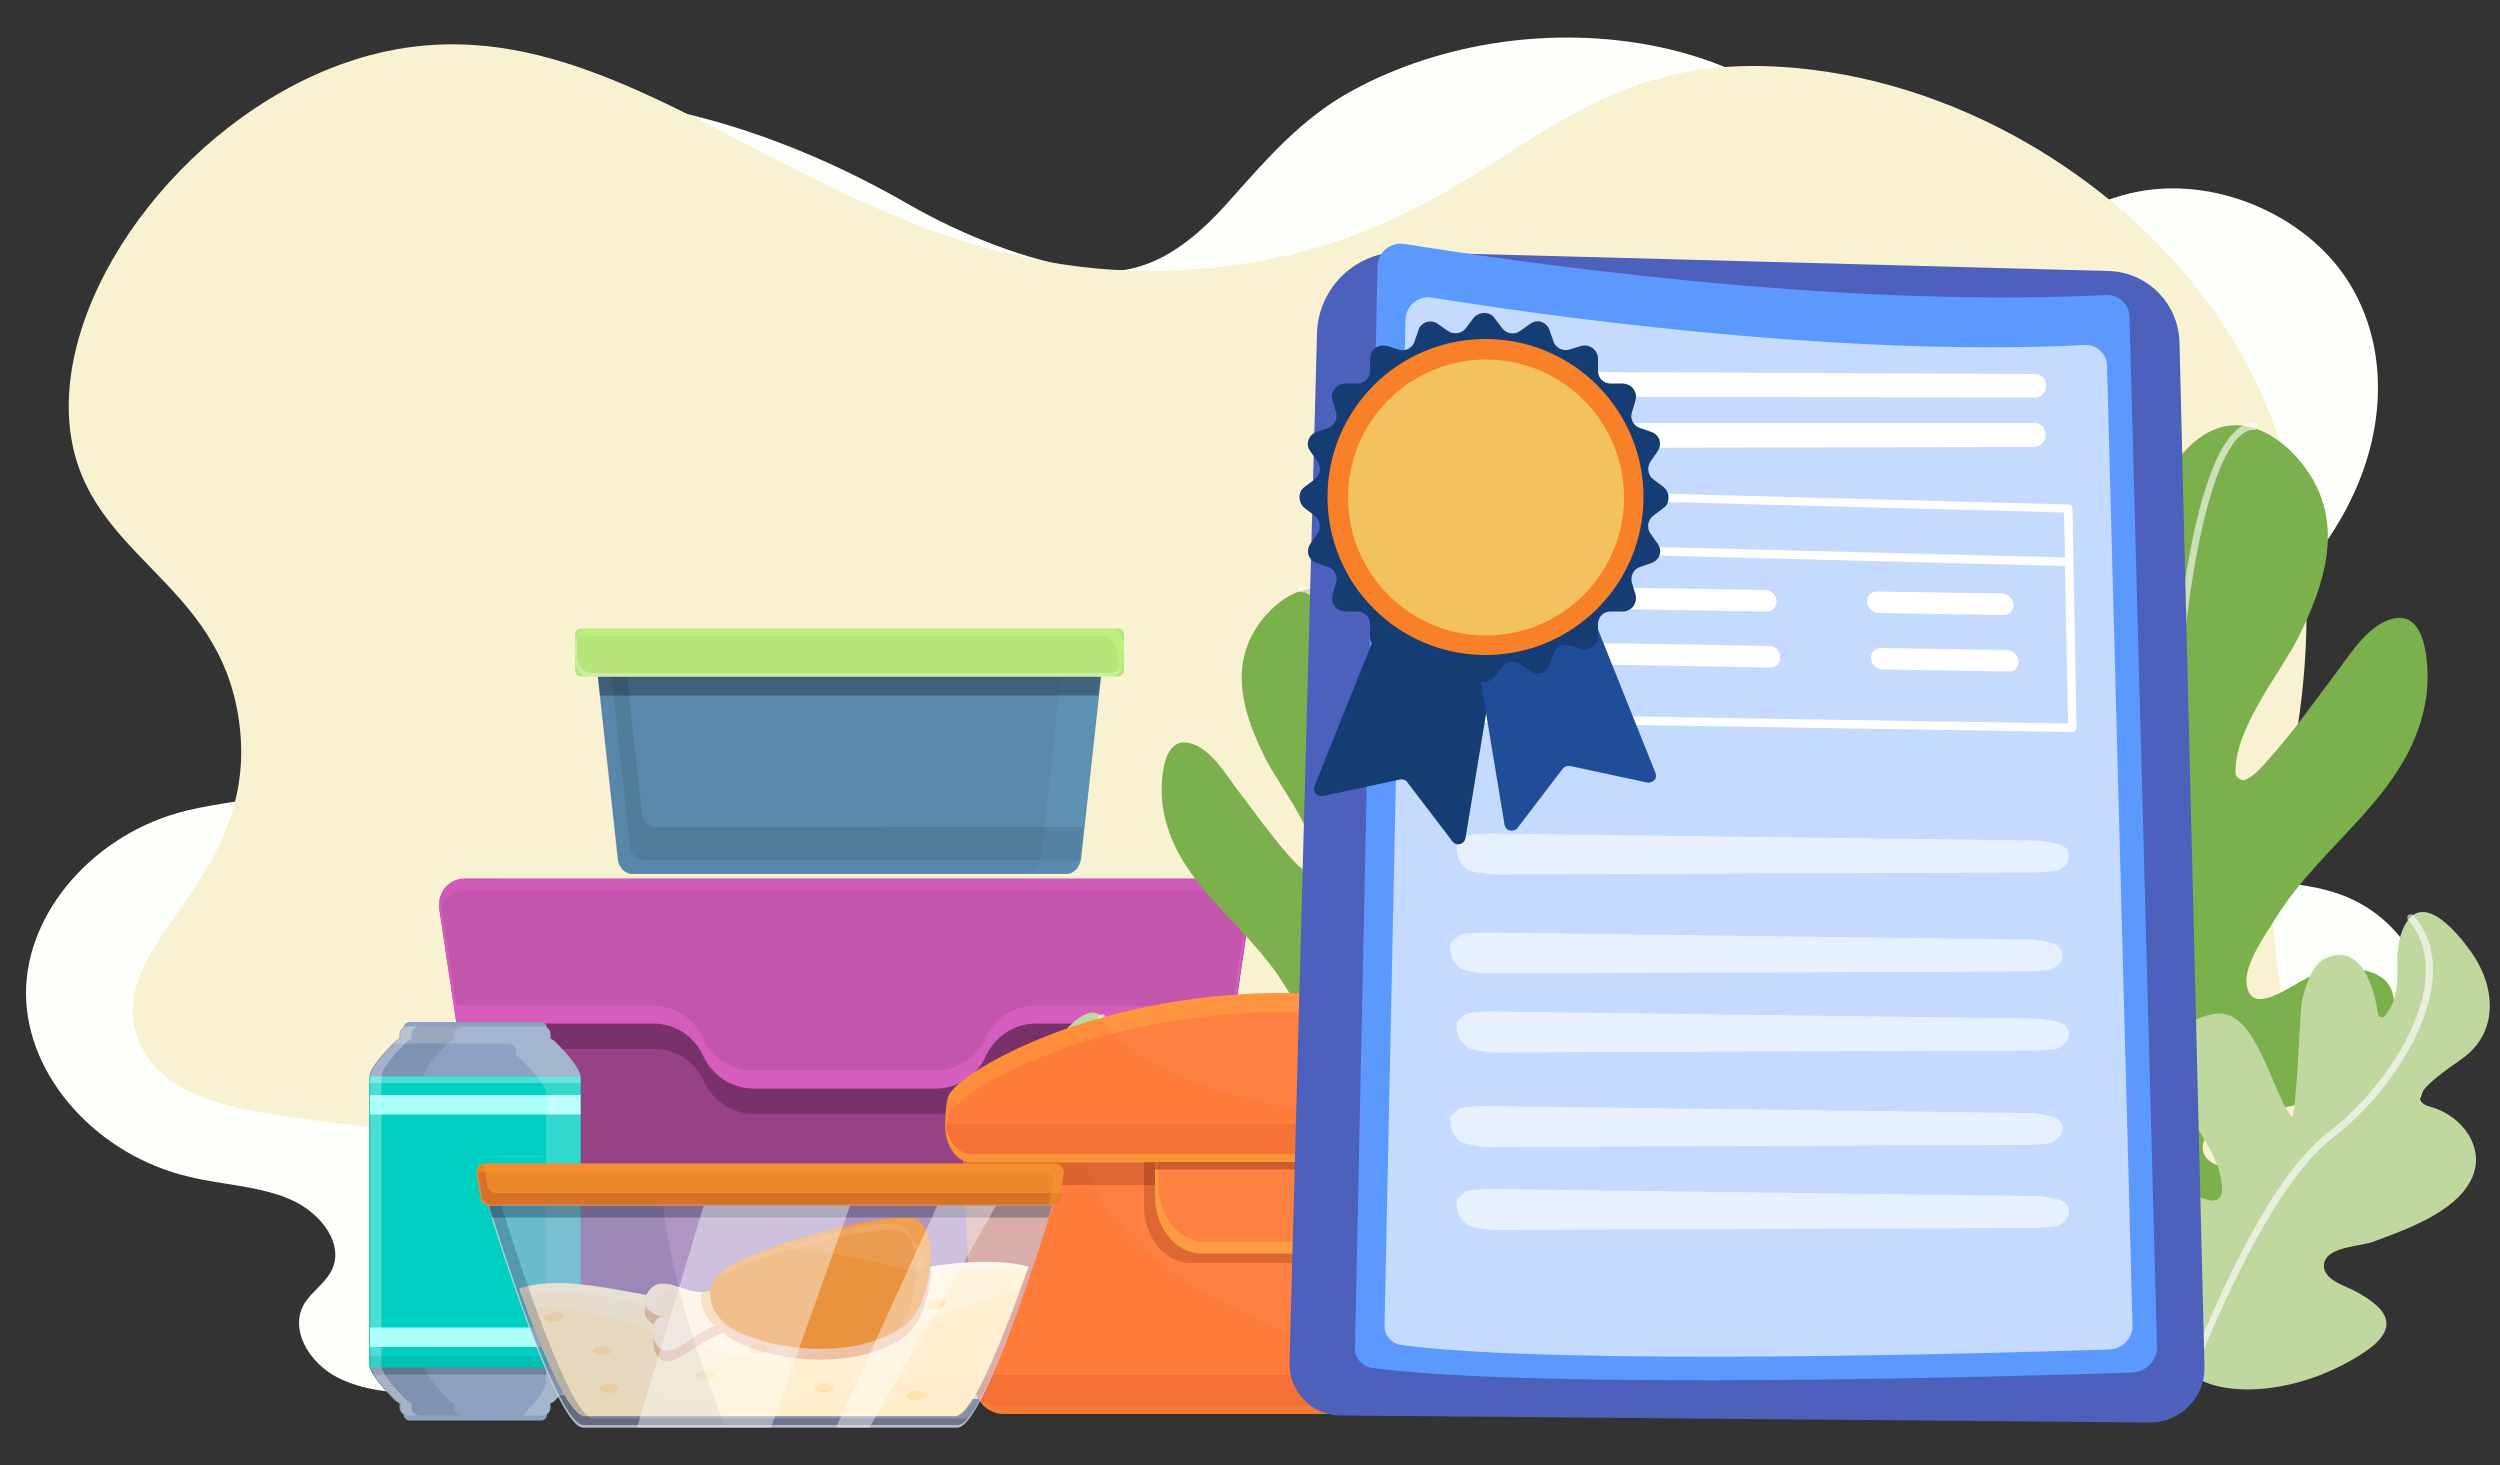
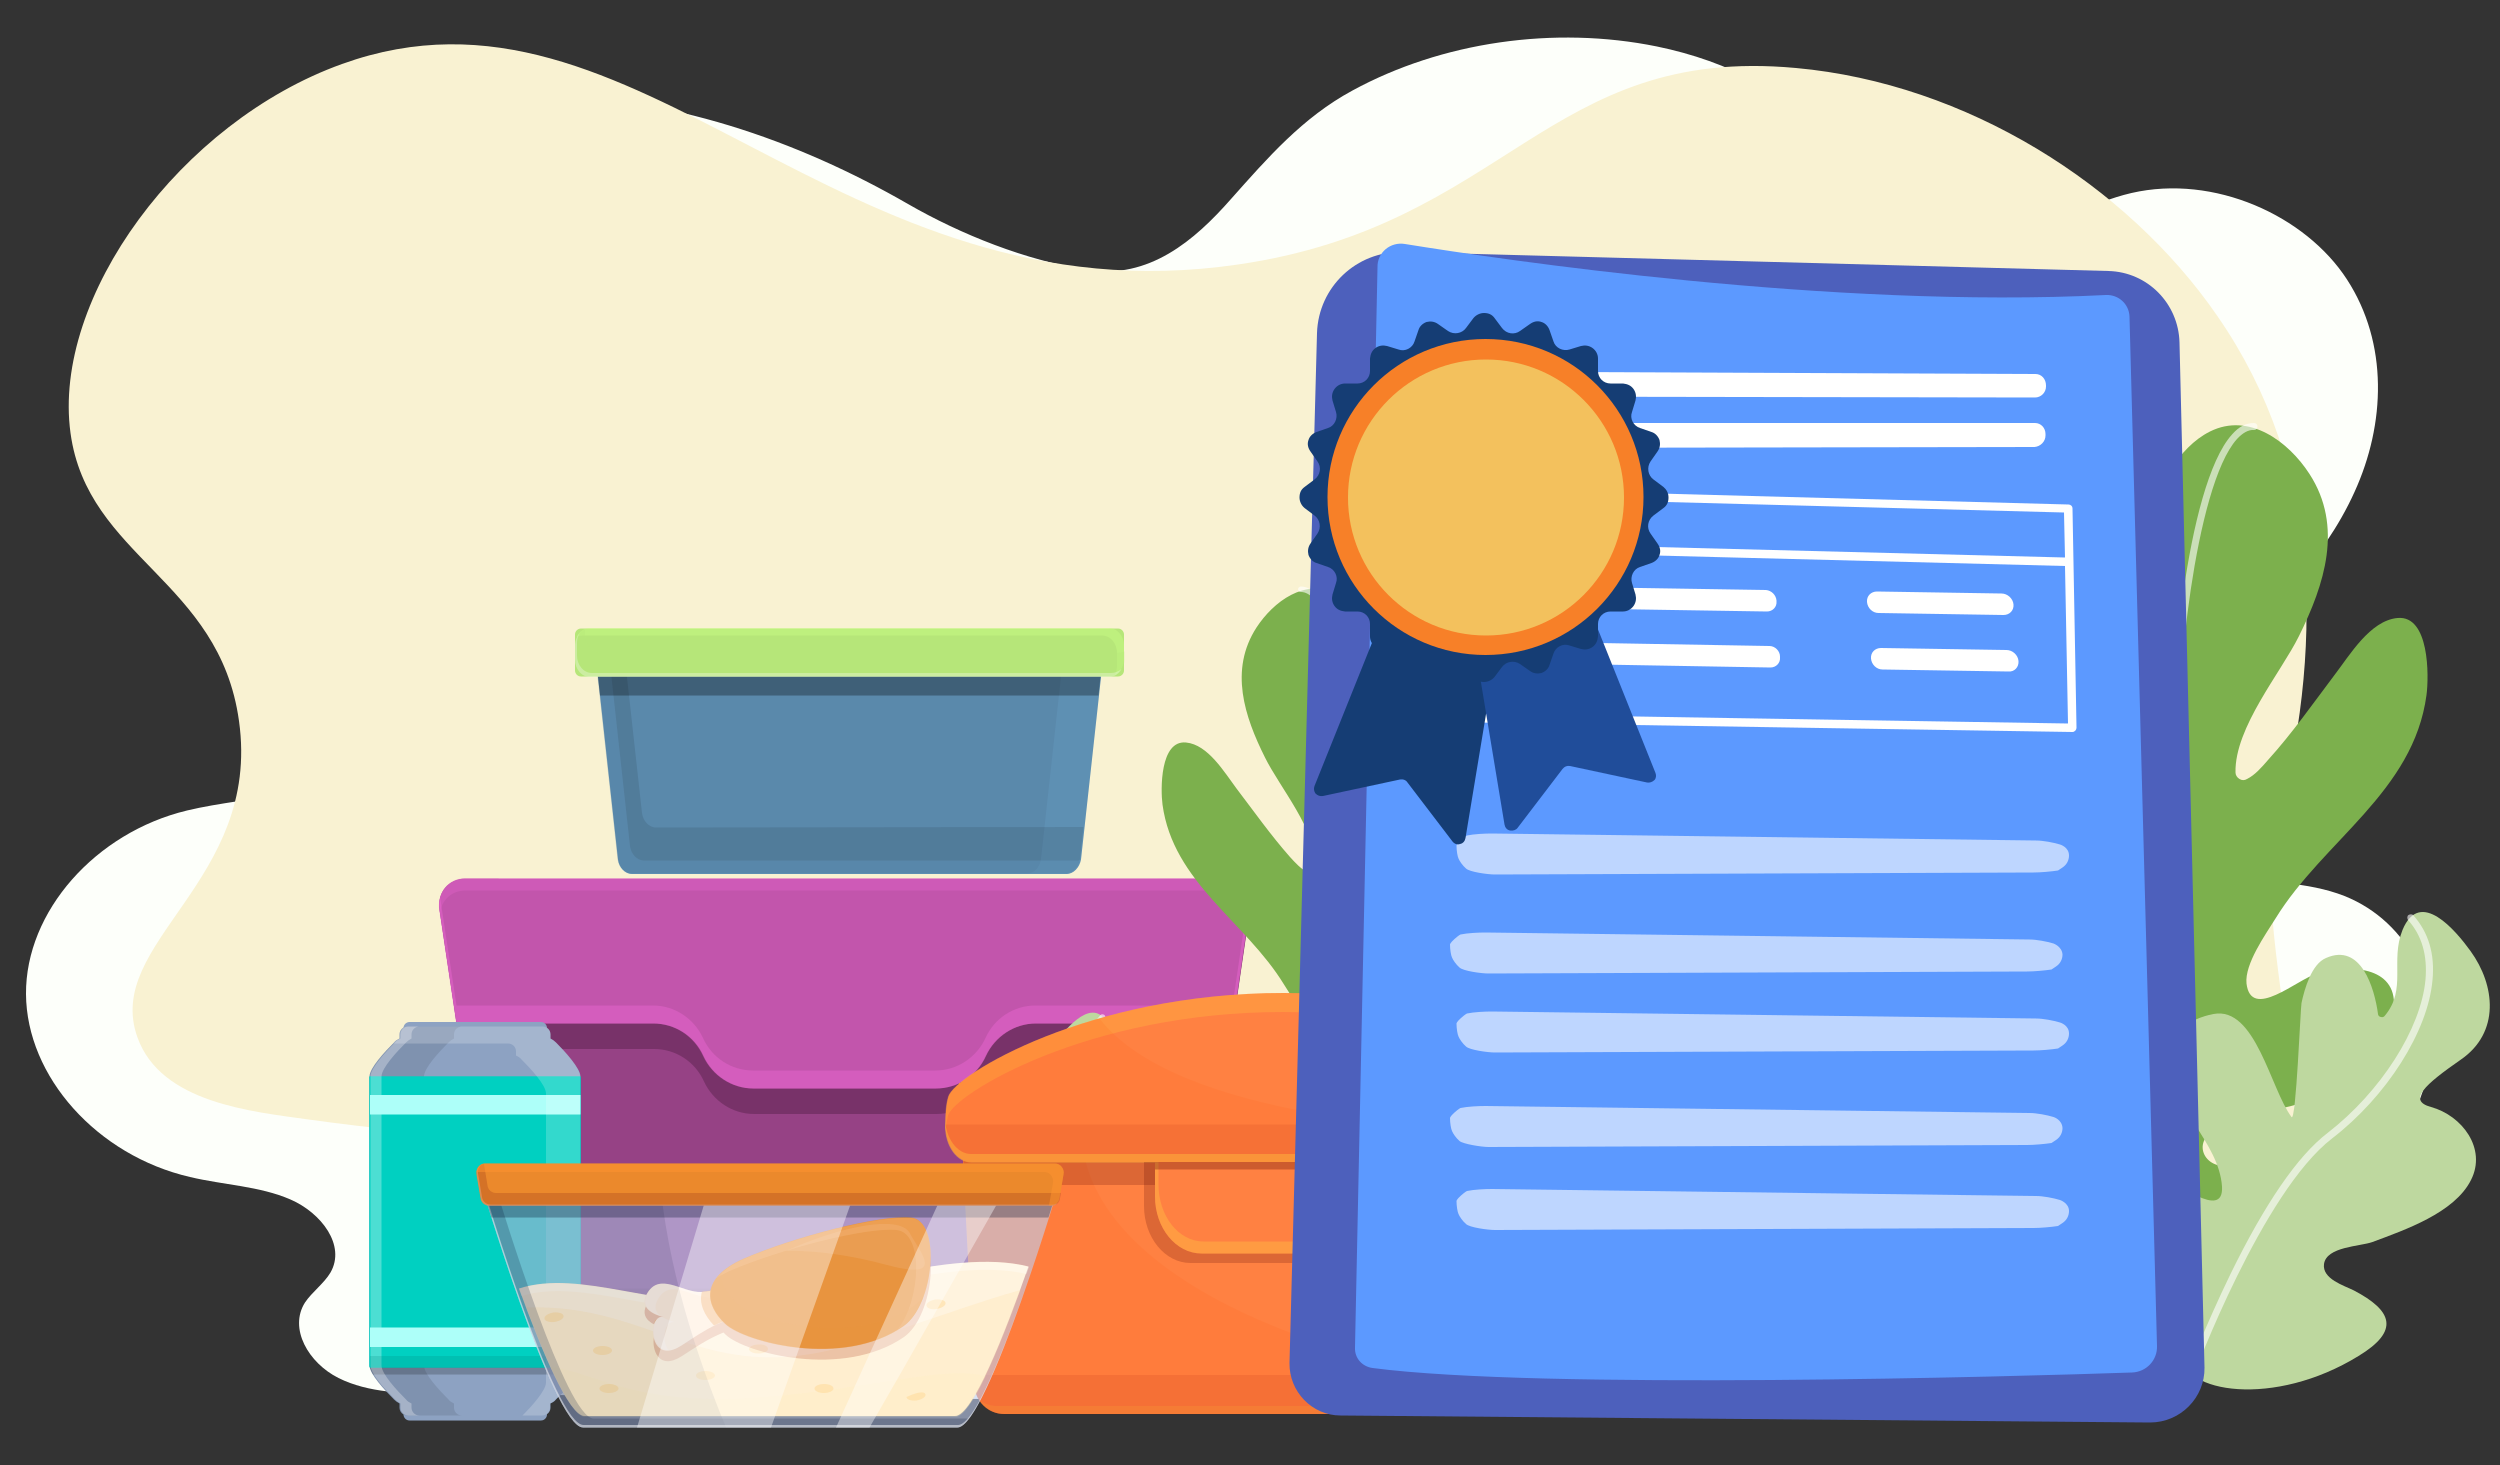
<svg xmlns="http://www.w3.org/2000/svg" version="1.1" id="Layer_1" x="0px" y="0px" viewBox="0 0 500 293" style="enable-background:new 0 0 500 293;" xml:space="preserve">
  <rect x="0" y="0" width="500" height="293" fill="#333333" stroke="none" />
  <style type="text/css">
	.st0{fill:#FDFFFA;}
	.st1{fill:#F9F2D2;}
	.st2{fill:#964285;}
	.st3{opacity:0.1;fill:#FF70E2;enable-background:new    ;}
	.st4{opacity:0.2;fill:#FF70E2;enable-background:new    ;}
	.st5{opacity:0.2;fill:#570D48;enable-background:new    ;}
	.st6{opacity:0.3;fill:#330E2B;enable-background:new    ;}
	.st7{fill:#C255AC;}
	.st8{opacity:0.3;fill:#FF70E2;enable-background:new    ;}
	.st9{fill:#8DA2C2;}
	.st10{opacity:0.1;enable-background:new    ;}
	.st11{fill:#00D0C1;}
	.st12{opacity:0.2;enable-background:new    ;}
	.st13{opacity:0.3;fill:#FFFFFF;enable-background:new    ;}
	.st14{fill:#ADFFF9;}
	.st15{opacity:0.2;fill:#FFFFFF;enable-background:new    ;}
	.st16{opacity:0.2;fill:#00857B;enable-background:new    ;}
	.st17{fill:#5A89AB;}
	.st18{opacity:0.1;fill:#86CCFF;enable-background:new    ;}
	.st19{opacity:0.2;fill:#86CCFF;enable-background:new    ;}
	.st20{opacity:0.3;enable-background:new    ;}
	.st21{fill:#B6E679;}
	.st22{opacity:0.4;fill:#CAFF86;enable-background:new    ;}
	.st23{opacity:0.3;fill:#B6E679;enable-background:new    ;}
	.st24{fill:#7CB04D;}
	.st25{opacity:0.6;fill:#FFFFFF;enable-background:new    ;}
	.st26{fill:#BED89F;}
	.st27{fill:#FF8142;}
	.st28{opacity:0.3;fill:#FFAD42;enable-background:new    ;}
	.st29{opacity:0.1;fill:#FF5600;enable-background:new    ;}
	.st30{opacity:0.2;fill:#540000;enable-background:new    ;}
	.st31{opacity:0.3;fill:#FFC342;enable-background:new    ;}
	.st32{opacity:0.1;fill:#990000;enable-background:new    ;}
	.st33{opacity:0.5;fill:#FFC342;enable-background:new    ;}
	.st34{opacity:0.4;fill:#FFC342;enable-background:new    ;}
	.st35{opacity:0.3;fill:#540000;enable-background:new    ;}
	.st36{opacity:0.1;fill:#FFE7DB;enable-background:new    ;}
	.st37{fill:#4D60BC;}
	.st38{fill:#5C99FF;}
	.st39{opacity:0.64;}
	.st40{fill:#FFFFFF;}
	.st41{opacity:0.6;}
	.st42{fill:#153D74;}
	.st43{fill:#204D9A;}
	.st44{fill:#F78028;}
	.st45{fill:#F3C15D;}
	.st46{opacity:0.6;fill:#BFCFF2;enable-background:new    ;}
	.st47{fill:#FFF3DE;}
	.st48{opacity:0.3;fill:#FFE0AB;enable-background:new    ;}
	.st49{opacity:0.2;fill:#FFF0B9;enable-background:new    ;}
	.st50{opacity:0.4;fill:#FFD285;enable-background:new    ;}
	.st51{opacity:0.2;fill:#A21B00;enable-background:new    ;}
	.st52{fill:#FFEEDE;}
	.st53{opacity:0.3;}
	.st54{opacity:0.4;fill:#E8943F;enable-background:new    ;}
	.st55{fill:#E8943F;}
	.st56{opacity:0.2;fill:#FFD1A3;enable-background:new    ;}
	.st57{opacity:0.3;fill:#E8943F;enable-background:new    ;}
	.st58{opacity:0.1;fill:#FFF4F2;enable-background:new    ;}
	.st59{opacity:0.1;fill:#00122E;enable-background:new    ;}
	.st60{opacity:0.2;fill:#00122E;enable-background:new    ;}
	.st61{opacity:0.5;fill:#FFFFFF;enable-background:new    ;}
	.st62{opacity:0.3;fill:#00122E;enable-background:new    ;}
	.st63{opacity:0.4;}
	.st64{fill:#EB892C;}
	.st65{opacity:0.4;fill:#FFDEBF;enable-background:new    ;}
	.st66{opacity:0.2;fill:#781616;enable-background:new    ;}
	.st67{opacity:0.5;fill:#FF9530;enable-background:new    ;}
</style>
  <g id="Layer_1_00000136407755502249971720000004137161764022700423_">
</g>
  <g id="Layer_2_00000077287727685302107120000010146710642184829095_">
    <g>
      <g>
        <path class="st0" d="M468.9,179.2c-7.4-2.9-16-2.8-24.1-3.6c-8.1-0.9-16.9-3.4-20.9-9.5c-3.7-5.6-2.1-12.9,1.7-18.4     c3.9-5.5,9.7-9.8,15.2-14.2c12.5-10,23.9-21.4,30.1-35.1c6.2-13.6,6.8-29.7-1.5-42.5s-26.6-21.1-43.1-17.3     c-8.2,1.9-15.3,6.4-23,9.4s-17.4,4.4-24.4,0.3c-6.9-4.1-8.8-12-12.8-18.4c-6.8-11-20.6-17.7-34.7-20.6     c-20.6-4.2-43.1-0.9-60.9,8.8c-10,5.4-17,13.5-24.3,21.7c-7.3,8.3-16.4,16.1-28.7,14.2s-25.3-7.1-35.9-13.2     C159.4,28,133.5,19,106.8,19.1S52.6,29.5,38.1,48.7c-14.6,19.2-13.3,47.3,6,63.1c6.9,5.6,15.5,9.5,22.1,15.4     c6.6,5.8,11,14.9,6.7,22.2c-6,10.2-22.6,9.6-35.5,12.7c-18.3,4.4-32.3,20.2-32.2,36.7s14.2,32.3,32.8,36.6     c6.7,1.6,13.9,1.8,20.1,4.5s11.1,9.2,8,14.6c-1.3,2.2-3.7,3.9-5.1,6c-3.3,5.2,0.7,12.1,6.7,15.1s13.3,3.1,20.3,3.2     c98,0.9,196,1.8,294,2.7c14.5,0.1,29.5,0.2,43.1-4.3c18.2-6,31.7-19.3,43-32.9c8.5-10.1,16.5-21.1,18.3-33.5     C488.1,198.4,482.1,184.5,468.9,179.2z" />
        <path class="st1" d="M68.4,12.8c-32.3,11.6-58,46.7-54.3,73.8c3.4,24.9,29.8,29.4,33.7,57.6c4.5,32.1-27.2,44.3-20.3,63.3     c4.7,13.1,22.8,14.8,34.2,16.4c25.1,3.5,50.5,4.7,75.5,9.2c39.5,7.1,76.8,23,116.1,30.9c41.3,8.4,80.4-0.1,121.8-0.9     c21-0.4,45,6.8,65.3,0.1c35.9-11.8,8.1-71.4,14.9-97.5c9.2-35.3,9.7-71.5-11.9-102.6c-18-26.1-50.1-46.4-84.2-49.5     C309.4,9,301.3,45.1,247.6,52.9C167,64.7,127.8-8.6,68.4,12.8z" />
      </g>
      <g>
        <g>
          <path class="st2" d="M230.9,275.3h-124c-2.7,0-5.3-1.9-5.6-4.2L87.9,182c-0.5-3.4,1.8-6.2,5.2-6.2h151.7c3.4,0,5.7,2.8,5.2,6.2      l-13.3,89.1C236.2,273.4,233.7,275.3,230.9,275.3z" />
          <path class="st3" d="M244.8,175.7h-14c3.4,0,5.7,2.8,5.2,6.2L222.7,271c-0.4,2.4-2.9,4.2-5.6,4.2h14c2.7,0,5.3-1.9,5.6-4.2      l13.3-89.1C250.4,178.5,248.1,175.7,244.8,175.7z" />
          <path class="st4" d="M234.2,270.6H110.1c-2.7,0-5.3-1.9-5.6-4.2l-13.3-89.1c-0.1-0.4,0-0.8,0.1-1.2c-2.3,0.8-3.7,3.1-3.3,5.8      l13.3,89.1c0.4,2.4,2.9,4.2,5.6,4.2H231c2.7,0,5.3-1.9,5.6-4.2l0.2-1C235.9,270.3,235.1,270.6,234.2,270.6z" />
          <path class="st5" d="M117,257.7c-2.7,0-5.3-1.9-5.6-4.2l-11.7-77.8h-6.6c-3.4,0-5.7,2.8-5.2,6.2l13.3,89.1      c0.4,2.4,2.9,4.2,5.6,4.2h124.1c2.7,0,5.3-1.9,5.6-4.2l2-13.3L117,257.7L117,257.7z" />
          <path class="st6" d="M249.6,184.1c-0.7-2-2.5-3.4-4.8-3.4H93.1c-2.3,0-4.1,1.4-4.8,3.4l3.8,25.7h38.7c4.3,0,8.2,2.5,10,6.5      c1.8,3.9,5.7,6.5,10,6.5h36.5c4.3,0,8.2-2.5,10-6.5c1.8-3.9,5.7-6.5,10-6.5H246L249.6,184.1z" />
          <path class="st7" d="M249.9,181.9c0.5-3.4-1.8-6.2-5.2-6.2H93.1c-3.4,0-5.7,2.8-5.2,6.2l3.4,22.8h39.4c4.3,0,8.2,2.5,10,6.5l0,0      c1.8,3.9,5.7,6.5,10,6.5h36.5c4.3,0,8.2-2.5,10-6.5l0,0c1.8-3.9,5.7-6.5,10-6.5h39.4L249.9,181.9z" />
          <path class="st4" d="M93.1,178.1h151.7c2.7,0,4.6,1.8,5.1,4.3l0.1-0.6c0.5-3.4-1.8-6.2-5.2-6.2H93.1c-3.4,0-5.7,2.8-5.2,6.2      l0.1,0.7C88.4,180,90.3,178.1,93.1,178.1z" />
          <path class="st8" d="M246.5,201.1h-39.4c-4.3,0-8.2,2.5-10,6.5c-1.8,3.9-5.7,6.5-10,6.5h-36.5c-4.3,0-8.2-2.5-10-6.5      c-1.8-3.9-5.7-6.5-10-6.5H91.3L88,179.4c-0.2,0.8-0.3,1.6-0.2,2.5l3.4,22.8h39.4c4.3,0,8.2,2.5,10,6.5c1.8,3.9,5.7,6.5,10,6.5      h36.5c4.3,0,8.2-2.5,10-6.5c1.8-3.9,5.7-6.5,10-6.5h39.4l3.4-22.8c0.1-0.9,0.1-1.7-0.2-2.5L246.5,201.1z" />
        </g>
        <g>
          <path class="st9" d="M108.2,206.8H81.9c-0.7,0-1.2-0.6-1.2-1.2l0,0c0-0.7,0.6-1.2,1.2-1.2h26.3c0.7,0,1.2,0.6,1.2,1.2l0,0      C109.4,206.3,108.9,206.8,108.2,206.8z" />
          <path class="st9" d="M108.2,284.1H81.9c-0.7,0-1.2-0.6-1.2-1.2l0,0c0-0.7,0.6-1.2,1.2-1.2h26.3c0.7,0,1.2,0.6,1.2,1.2l0,0      C109.4,283.5,108.9,284.1,108.2,284.1z" />
          <path class="st9" d="M111.2,208.5c-0.3-0.3-0.7-0.6-1.1-0.8v-0.8c0-0.9-0.7-1.6-1.6-1.6h-27c-0.9,0-1.6,0.7-1.6,1.6v0.8      c-0.4,0.2-0.8,0.4-1.1,0.8c-1.8,1.8-4.9,5.1-4.9,6.8c0,0.8,0,6.8,0,14.1c0,12.8,0,29.6,0,29.6c0,7.3,0,13.3,0,14.1      c0,1.7,3.1,5,4.9,6.8c0.3,0.3,0.7,0.6,1.1,0.8v0.8c0,0.9,0.7,1.6,1.6,1.6h27c0.9,0,1.6-0.7,1.6-1.6v-0.8      c0.4-0.2,0.8-0.4,1.1-0.8c1.8-1.8,4.9-5.1,4.9-6.8c0-0.8,0-6.8,0-14.1c0,0,0-16.8,0-29.6c0-7.3,0-13.3,0-14.1      C116.1,213.7,113,210.3,111.2,208.5z" />
          <path class="st10" d="M90.8,281.5v-0.8c-0.4-0.2-0.8-0.4-1.1-0.8c-1.8-1.8-4.9-5.1-4.9-6.8c0-0.8,0-6.8,0-14.1      c0,0,0-16.8,0-29.6c0-7.3,0-13.3,0-14.1c0-1.7,3.1-5,4.9-6.8c0.3-0.3,0.7-0.6,1.1-0.8v-0.8c0-0.9,0.7-1.6,1.6-1.6H81.5      c-0.9,0-1.6,0.7-1.6,1.6v0.8c-0.4,0.2-0.8,0.4-1.1,0.8c-1.8,1.8-4.9,5.1-4.9,6.8c0,0.8,0,6.8,0,14.1c0,12.8,0,29.6,0,29.6      c0,7.3,0,13.3,0,14.1c0,1.7,3.1,5,4.9,6.8c0.3,0.3,0.7,0.6,1.1,0.8v0.8c0,0.9,0.7,1.6,1.6,1.6h10.9      C91.5,283.1,90.8,282.4,90.8,281.5z" />
          <path class="st11" d="M73.9,259c0,7.3,0,13.3,0,14.1c0,0.1,0,0.3,0.1,0.4h42c0-0.1,0.1-0.3,0.1-0.4c0-0.8,0-6.8,0-14.1      c0,0,0-16.8,0-29.6c0-7.3,0-13.3,0-14.1H73.9c0,0.8,0,6.8,0,14.1C73.9,242.2,73.9,259,73.9,259z" />
          <path class="st11" d="M73.9,259c0,7.3,0,13.3,0,14.1c0,0.1,0,0.3,0.1,0.4h42c0-0.1,0.1-0.3,0.1-0.4c0-0.8,0-6.8,0-14.1      c0,0,0-16.8,0-29.6c0-7.3,0-13.3,0-14.1H73.9c0,0.8,0,6.8,0,14.1C73.9,242.2,73.9,259,73.9,259z" />
          <path class="st12" d="M74.6,274.9h40.8c0.3-0.5,0.5-1,0.6-1.4H74C74.1,273.9,74.3,274.4,74.6,274.9z" />
          <path class="st13" d="M82.3,281.5v-0.8c-0.4-0.2-0.8-0.4-1.1-0.8c-1.8-1.8-4.9-5.1-4.9-6.8c0-0.8,0-6.8,0-14.1      c0,0,0-16.8,0-29.6c0-7.3,0-13.3,0-14.1c0-1.7,3.1-5,4.9-6.8c0.3-0.3,0.7-0.6,1.1-0.8v-0.8c0-0.9,0.7-1.6,1.6-1.6h-2.2      c-0.9,0-1.6,0.7-1.6,1.6v0.8c-0.4,0.2-0.8,0.4-1.1,0.8c-1.8,1.8-4.9,5.1-4.9,6.8c0,0.8,0,6.8,0,14.1c0,12.8,0,29.6,0,29.6      c0,7.3,0,13.3,0,14.1c0,1.7,3.1,5,4.9,6.8c0.3,0.3,0.7,0.6,1.1,0.8v0.8c0,0.9,0.7,1.6,1.6,1.6h2.2      C83,283.1,82.3,282.4,82.3,281.5z" />
          <rect x="74" y="219" class="st14" width="42.1" height="3.9" />
          <rect x="74" y="265.5" class="st14" width="42.1" height="3.9" />
          <path class="st15" d="M111.2,208.5c-0.3-0.3-0.7-0.6-1.1-0.8v-0.8c0-0.9-0.7-1.6-1.6-1.6h-27c-0.9,0-1.6,0.7-1.6,1.6v0.8      c-0.4,0.2-0.8,0.4-1.1,0.8c-0.1,0.1-0.1,0.1-0.2,0.2h23c0.9,0,1.6,0.7,1.6,1.6v0.8c0.4,0.2,0.8,0.4,1.1,0.8      c1.8,1.8,4.9,5.1,4.9,6.8c0,0.8,0,6.8,0,14.1c0,12.8,0,29.6,0,29.6c0,7.3,0,13.3,0,14.1c0,1.6-2.9,4.8-4.7,6.6h3.9      c0.9,0,1.6-0.7,1.6-1.6v-0.8c0.4-0.2,0.8-0.4,1.1-0.8c1.8-1.8,4.9-5.1,4.9-6.8c0-0.8,0-6.8,0-14.1c0,0,0-16.8,0-29.6      c0-7.3,0-13.3,0-14.1C116.1,213.7,113,210.3,111.2,208.5z" />
-           <rect x="73.9" y="215.3" class="st13" width="42.2" height="1.3" />
          <rect x="74" y="271.2" class="st16" width="42.1" height="2.3" />
        </g>
      </g>
      <g>
        <path class="st17" d="M213.3,174.8h-86.9c-1.4,0-2.6-1.3-2.8-2.9l-4.4-40.1c-0.2-1.9,0.8-3.5,2.4-3.5h96.6c1.5,0,2.6,1.6,2.4,3.5     l-4.4,40.1C215.9,173.5,214.7,174.8,213.3,174.8z" />
        <path class="st18" d="M218.2,128.2h-8c1.5,0,2.6,1.6,2.4,3.5l-4.4,40.1c-0.2,1.6-1.4,2.9-2.8,2.9h8c1.4,0,2.6-1.3,2.8-2.9     l4.4-40.1C220.8,129.8,219.7,128.2,218.2,128.2z" />
        <path class="st19" d="M215.7,172.1h-86.9c-1.4,0-2.6-1.3-2.8-2.9l-4.4-40.1c0-0.3,0-0.6,0-0.8h-0.1c-1.5,0-2.6,1.6-2.4,3.5     l4.4,40.1c0.2,1.6,1.4,2.9,2.8,2.9h86.9c1.3,0,2.5-1.2,2.8-2.8C215.9,172,215.8,172.1,215.7,172.1z" />
        <path class="st10" d="M131.2,165.5c-1.4,0-2.6-1.3-2.8-2.9l-3.8-34.4h-3.1c-1.5,0-2.6,1.6-2.4,3.5l4.4,40.1     c0.2,1.6,1.4,2.9,2.8,2.9h86.9c1.4,0,2.6-1.3,2.8-2.9l0.7-6.4L131.2,165.5L131.2,165.5z" />
        <path class="st20" d="M119.2,131.7l0.8,7.4h99.7l0.8-7.4c0.1-0.9-0.1-1.6-0.4-2.3H119.6C119.3,130.1,119.1,130.9,119.2,131.7z" />
        <path class="st21" d="M223.6,135.3H116.2c-0.7,0-1.2-0.6-1.2-1.2v-7.2c0-0.7,0.6-1.2,1.2-1.2h107.4c0.7,0,1.2,0.6,1.2,1.2v7.2     C224.8,134.8,224.2,135.3,223.6,135.3z" />
        <path class="st22" d="M221.8,125.6H117.9c-1.1,0-2.1,0.8-2.6,1.8c0.4-0.2,0.8-0.3,1.2-0.3h103.9c1.7,0,3,1.6,3,3.5v2.7     c0,0.6-0.2,1.2-0.4,1.7c1-0.6,1.8-1.8,1.8-3.2v-2.7C224.8,127.2,223.4,125.6,221.8,125.6z" />
        <path class="st23" d="M223.8,130.5H120c-1.7,0-3-1.6-3-3.5v-1.1c-1.2,0.5-2,1.7-2,3.3v2.7c0,1.9,1.3,3.5,3,3.5h103.9     c1.7,0,3-1.6,3-3.5v-1.6C224.5,130.4,224.2,130.5,223.8,130.5z" />
        <path class="st13" d="M222.2,134.6H118.4c-1.7,0-3-1.6-3-3.5v-2.6c0-0.7,0.2-1.4,0.6-1.9c-0.6,0.6-1,1.5-1,2.6v2.7     c0,1.9,1.3,3.5,3,3.5h103.9c1,0,1.9-0.7,2.4-1.6C223.7,134.3,223,134.6,222.2,134.6z" />
      </g>
      <g>
        <g>
          <path class="st24" d="M407,224.5c-1.3-3.1-2.1-6.3-3.5-9.3c-3.1-6.4-7.8-11.2-12.3-16.5c-3.1-3.7-8.4-10.1-4.1-14.8      c2.1-2.3,5.6-2.6,8.5-2.2c8.7,1,11.9,3.2,9.9-7.2c-1.1-5.7-4.1-10.9-5.3-16.6c-1.2-5.7-1.8-22.3,4.3-26.3      c10.8-7,17.6,19.4,19.3,25.4c0.1,0.2,0.1,0.5,0.1,0.7c0.1,0.7,0.6,1.3,1.3,1.4c0.7,0.1,1.4-0.2,1.7-0.9c0.4-0.9,0.7-1.7,0.8-2.5      c0.2-3.5-0.9-7.4-1.8-10.7c-1.2-4.5-2.9-8.9-4.7-13.3c-2-4.9-3.2-10.1-1.5-15.3c1.7-5.1,5.3-9.3,8.5-13.6      c4.2-5.6,7.2-13.2,13.8-16.5c7.8-3.9,15.7,2,19.9,8.5c6.8,10.5,3,22.1-2.1,32.4c-3.6,7.3-12.9,18.3-12.7,27.3      c0,0.5,0.3,1,0.8,1.3s1,0.3,1.5,0c1.6-0.8,2.9-2.3,4.2-3.8c4.8-5.3,9-11.3,13.3-17c3-3.9,7.1-10.9,12.6-11.4      c6.4-0.6,6.3,11.6,5.8,15.4c-2.6,19.4-20.6,29.1-30.2,44.7c-2,3.2-6.2,9.1-5.8,13c0.9,7.5,10.1-0.8,14.1-2      c5.6-1.7,15.3-1.8,15.4,5.9c0.1,8.9-7.6,16.5-15.6,19.2c-6.4,2.1-13.7,2.9-19.8,5.9c-5.6,2.7-2.2,8.9,3.3,7.2      c2.3-0.7,4.6-1.6,6.8-2.5c2.2-0.8,8.6-4.4,10.2-1.1c1.2,2.5-1.3,6.8-2.3,9c-11.2,23.8-20.5,19.4-33.5,24.1      c-3.7,1.3-6.2,4.4-7.6,8c-0.6,1.6-0.5,7.5-2.3,8c-2.5,0.7-5.9-4.4-7-5.9c-2-2.7-4.3-5.1-6.3-7.8c-3.4-4.7-8.9-11.6-8.3-17.9      c0.3-3.1,3-4.3,5.8-4.5c4.8-0.4,12.5-1.3,9.4-8C410.2,231.1,408.4,227.9,407,224.5z" />
          <path class="st25" d="M416.8,278.3c0.4,0,0.7-0.3,0.7-0.7c0-0.3,0.7-32.6,7.8-54.2c7.1-21.5,12-63.7,10.8-75      c-1.1-9.9,2.8-51.2,11.3-60.6c1.1-1.2,2.3-1.9,3.4-1.8c0.4,0,0.7-0.3,0.7-0.7c0-0.4-0.3-0.7-0.7-0.7c-1.6,0-3,0.7-4.4,2.3      c-9.3,10.3-12.7,52.9-11.7,61.7c1.1,10-3.2,51.7-10.7,74.4c-7.2,21.8-7.9,54.3-7.9,54.6C416.2,277.9,416.5,278.3,416.8,278.3      L416.8,278.3z" />
        </g>
        <g>
          <path class="st26" d="M432,235.3c3,0.8,12.8,9,12.4,2c-0.6-8.9-10.3-16-11-25.1c-0.4-5.3,4.5-8.5,9.3-9.4      c8.4-1.6,11.4,15,15.6,20.6c0.9,1.2,1.8-21.9,2-22.8c0.6-2.8,2-7.8,4.9-9c7-3.1,9.7,6,10.4,11.2c0,0.3,0.3,0.6,0.6,0.6      c0.3,0.1,0.6,0,0.8-0.3c4.4-5.3,1-10.9,3.5-17.1c3.5-8.5,10.7,0.2,13.6,4.2c5,6.9,5.9,16.3-1.9,21.7c-7.2,5-10.8,8.2-6,9.5      c6.2,1.7,11.2,8.3,8,14.6c-3.3,6.6-13.3,10-19.7,12.4c-2.5,0.9-9.2,0.9-9.7,4.4c-0.4,3,4,4.3,6,5.3c7.6,4,9.3,8,0.9,13.1      c-16.9,10.4-35.5,7.4-35.4-0.4c0.1-3.7-2.4-8.2-3.6-11.5c-1.3-3.6-2.5-7.2-3.5-10.9C428.4,244.6,424.9,233.3,432,235.3z" />
          <path class="st25" d="M438.2,275.4c0.3,0,0.5-0.2,0.6-0.4c0.1-0.4,13.7-36.6,27.6-47.3c10.9-8.4,19.2-21.4,20.1-31.7      c0.5-5.2-0.8-9.5-3.8-12.9c-0.2-0.3-0.7-0.3-1-0.1c-0.3,0.2-0.3,0.7-0.1,1c2.8,3.1,3.9,7.1,3.5,11.9c-0.9,9.9-9,22.5-19.6,30.7      c-6,4.6-12.5,14.1-19.4,28.2c-5.1,10.5-8.6,19.7-8.6,19.8c-0.1,0.3,0,0.7,0.4,0.9C438,275.4,438.1,275.4,438.2,275.4z" />
        </g>
      </g>
      <g>
        <g>
          <path class="st24" d="M295.4,229.8c1-2.5,1.6-5.1,2.8-7.5c2.5-5.1,6.3-9,9.9-13.3c2.5-2.9,6.8-8.1,3.3-11.9      c-1.7-1.8-4.5-2.1-6.8-1.8c-7,0.8-9.6,2.5-8-5.8c0.9-4.6,3.3-8.8,4.3-13.3c1-4.6,1.4-18-3.5-21.1c-8.7-5.6-14.2,15.6-15.5,20.4      c0,0.2-0.1,0.4-0.1,0.6c-0.1,0.6-0.5,1-1,1.1c-0.6,0.1-1.1-0.2-1.4-0.7c-0.3-0.7-0.6-1.4-0.6-2c-0.1-2.8,0.7-5.9,1.5-8.6      c1-3.6,2.4-7.2,3.8-10.7c1.6-4,2.6-8.1,1.2-12.3c-1.4-4.1-4.3-7.5-6.9-10.9c-3.4-4.5-5.8-10.6-11.1-13.3      c-6.3-3.1-12.6,1.6-16,6.8c-5.5,8.5-2.4,17.8,1.7,26c2.9,5.9,10.4,14.7,10.2,21.9c0,0.4-0.2,0.8-0.6,1s-0.8,0.2-1.2,0      c-1.3-0.7-2.3-1.8-3.4-3c-3.8-4.3-7.2-9.1-10.7-13.7c-2.4-3.2-5.7-8.8-10.1-9.2c-5.2-0.5-5.1,9.4-4.7,12.4      c2.1,15.6,16.6,23.4,24.3,36c1.6,2.6,5,7.3,4.7,10.4c-0.7,6-8.1-0.6-11.3-1.6c-4.5-1.4-12.3-1.4-12.4,4.7      c-0.1,7.1,6.1,13.3,12.5,15.4c5.2,1.7,11,2.3,15.9,4.7c4.5,2.2,1.8,7.1-2.7,5.8c-1.9-0.6-3.7-1.3-5.5-2      c-1.7-0.7-6.9-3.5-8.2-0.9c-1,2,1,5.5,1.9,7.2c9,19.1,16.5,15.6,26.9,19.4c3,1.1,5,3.5,6.1,6.4c0.5,1.3,0.4,6,1.9,6.4      c2,0.6,4.8-3.5,5.6-4.7c1.6-2.2,3.5-4.1,5.1-6.3c2.7-3.8,7.2-9.4,6.7-14.4c-0.2-2.5-2.4-3.5-4.7-3.7c-3.9-0.3-10.1-1-7.6-6.4      C292.9,235.1,294.3,232.5,295.4,229.8z" />
          <path class="st25" d="M287.5,273c-0.3,0-0.5-0.2-0.5-0.5s-0.5-26.2-6.3-43.6c-5.7-17.3-9.7-51.2-8.7-60.3      c0.9-7.9-2.3-41.2-9.1-48.7c-0.9-1-1.8-1.5-2.7-1.5c-0.3,0-0.5-0.2-0.6-0.5c0-0.3,0.2-0.5,0.5-0.6c1.2,0,2.4,0.6,3.6,1.8      c7.5,8.3,10.2,42.5,9.4,49.6c-0.9,8.1,2.6,41.5,8.6,59.8c5.8,17.6,6.3,43.7,6.3,43.9C288.1,272.7,287.8,273,287.5,273L287.5,273      z" />
        </g>
        <g>
          <path class="st26" d="M260.9,245c-2.4,0.7-10.3,7.2-10,1.6c0.5-7.1,8.3-12.8,8.8-20.1c0.3-4.3-3.6-6.8-7.5-7.6      c-6.8-1.3-9.1,12-12.5,16.5c-0.7,0.9-1.5-17.6-1.6-18.3c-0.5-2.2-1.6-6.3-3.9-7.3c-5.6-2.5-7.8,4.8-8.4,9c0,0.2-0.2,0.4-0.5,0.5      c-0.2,0.1-0.5,0-0.7-0.2c-3.6-4.3-0.8-8.8-2.8-13.7c-2.8-6.8-8.6,0.2-10.9,3.4c-4,5.6-4.8,13.1,1.5,17.4c5.8,4,8.7,6.6,4.9,7.6      c-5,1.4-9,6.7-6.5,11.8c2.6,5.3,10.7,8.1,15.9,10c2,0.7,7.4,0.7,7.8,3.5c0.3,2.4-3.2,3.4-4.9,4.3c-6.1,3.2-7.5,6.4-0.7,10.5      c13.6,8.3,28.6,6,28.4-0.3c-0.1-3,1.9-6.6,2.9-9.3c1-2.9,2-5.8,2.8-8.8C263.8,252.5,266.6,243.5,260.9,245z" />
          <path class="st25" d="M255.9,277.3c-0.2,0-0.4-0.1-0.5-0.4s-11-29.5-22.2-38.1c-8.8-6.8-15.4-17.2-16.2-25.4      c-0.4-4.2,0.7-7.7,3.1-10.4c0.2-0.2,0.5-0.2,0.8,0c0.2,0.2,0.2,0.5,0,0.8c-2.2,2.5-3.2,5.7-2.8,9.6c0.7,8,7.2,18.1,15.8,24.7      c4.8,3.7,10.1,11.3,15.6,22.6c4.1,8.4,6.9,15.8,6.9,15.9c0.1,0.3,0,0.6-0.3,0.7C256.1,277.3,256,277.3,255.9,277.3z" />
        </g>
      </g>
      <g>
        <path class="st27" d="M312.5,282.8H200.8c-3.1,0-5.7-2.5-5.9-5.6l-3.1-60.6h129.7l-3.1,60.6C318.3,280.4,315.7,282.8,312.5,282.8     z" />
        <path class="st28" d="M320,216.6l-3,59c-0.2,3.1-2.7,5.6-5.9,5.6H199.4c-1.3,0-2.6-0.5-3.6-1.2c1,1.7,2.9,2.8,5,2.8h111.8     c3.1,0,5.7-2.5,5.9-5.6l3.1-60.6L320,216.6L320,216.6z" />
        <path class="st29" d="M200.8,282.8h111.8c2.9,0,5.3-2.1,5.8-4.9c-45.7-0.6-108.8-22.2-101.5-57.6l-2.1-3.7h-22.9l3.1,60.6     C195.1,280.4,197.6,282.8,200.8,282.8z" />
        <path class="st30" d="M314.2,216.6h-115c-3.1,1.7-5.5,3.3-7.1,4.6l0.8,15.5c0.5,0.2,0.9,0.3,1.4,0.3h62.4H319     c0.5,0,1-0.1,1.4-0.3l0.8-15.5C319.7,219.9,317.3,218.3,314.2,216.6z" />
        <path class="st27" d="M323.7,219.3c-1.4-4.4-28-20.7-67-20.7s-65.7,16.4-67,20.7c-0.5,1.6-0.6,3.7-0.6,5.8c0,4.1,2.4,7.3,5.2,7.3     h62.4H319c2.9,0,5.2-3.3,5.2-7.3C324.3,223,324.2,220.9,323.7,219.3z" />
        <path class="st31" d="M189.6,223.1c1.4-4.4,28-20.7,67-20.7s65.7,16.4,67,20.7c0.3,0.9,0.4,1.9,0.5,3.1c0-0.3,0.1-0.7,0.1-1.1     c0-2.1-0.1-4.2-0.6-5.8c-1.4-4.4-28-20.7-67-20.7s-65.7,16.4-67,20.7c-0.5,1.6-0.6,3.7-0.6,5.8c0,0.4,0,0.7,0.1,1.1     C189.2,225,189.4,224,189.6,223.1z" />
        <path class="st32" d="M189,225.1c0,4.1,2.4,7.3,5.2,7.3h62.4H319c2.9,0,5.2-3.3,5.2-7.3c0-0.1,0-0.1,0-0.2H189     C189,225,189,225,189,225.1z" />
        <path class="st32" d="M194.8,275l0.1,2.3c0.2,3.1,2.7,5.6,5.9,5.6h111.8c3.1,0,5.7-2.5,5.9-5.6l0.1-2.3H194.8z" />
        <path class="st33" d="M319,230.8h-62.4h-62.4c-2.8,0-5.1-3.2-5.2-7.1c0,0.5,0,1,0,1.5c0,4.1,2.4,7.3,5.2,7.3h62.4H319     c2.9,0,5.2-3.3,5.2-7.3c0-0.5,0-1,0-1.5C324.2,227.6,321.9,230.8,319,230.8z" />
        <path class="st30" d="M228.8,232.4v8.8c0,6.3,4.2,11.4,9.3,11.4h32.8c5.1,0,9.3-5.1,9.3-11.4v-6.9l-49.2-1.9H228.8z" />
        <path class="st27" d="M231,232.4v6.9c0,6.3,4.2,11.4,9.3,11.4h32.8c5.1,0,9.3-5.1,9.3-11.4v-6.9H231z" />
        <path class="st34" d="M281.6,232.4v4.5c0,6.3-4,11.4-9,11.4h-31.9c-5,0-9-5.1-9-11.4v-4.5H231v6.9c0,6.3,4.2,11.4,9.3,11.4h32.8     c5.1,0,9.3-5.1,9.3-11.4v-6.9H281.6z" />
        <rect x="231" y="232.4" class="st35" width="51.4" height="1.5" />
        <path class="st29" d="M324.1,227c-37.8,0.3-89.2-3.8-104.2-23.3c-18.1,5.2-29.4,12.9-30.2,15.6c-0.5,1.6-0.6,3.7-0.6,5.8     c0,4.1,2.4,7.3,5.2,7.3h62.4H319C321.4,232.4,323.4,230.1,324.1,227z" />
        <path class="st36" d="M319.3,219.2c-0.9,3.1-13.7,2-28.6-2.5c-14.8-4.5-26.1-10.7-25.2-13.8c0.9-3.1,13.7-2,28.6,2.5     C309,209.9,320.3,216,319.3,219.2z" />
      </g>
      <path class="st37" d="M280.5,50.4l141.2,3.8c7.8,0.2,14,6.5,14.2,14.3l5,205c0.1,6-4.8,11-10.9,11l-161.9-1.4    c-5.7,0-10.3-4.8-10.2-10.5l5.5-206C263.7,57.4,271.3,50.2,280.5,50.4z" />
      <g>
        <path class="st38" d="M281,48.8c19.2,3.1,85.3,13,140.2,10.2c2.5-0.1,4.6,1.8,4.7,4.3l5.5,205.9c0.1,2.8-2.1,5.2-5,5.3     c-23.1,0.8-118.2,3.5-151.9-0.9c-2.1-0.3-3.6-2-3.5-4.1l4.5-216C275.4,50.5,278.1,48.3,281,48.8z" />
      </g>
      <g class="st39">
-         <path class="st40" d="M286.3,59.5c17.9,2.9,79.5,12.1,130.7,9.5c2.3-0.1,4.3,1.7,4.4,4l5.1,192c0.1,2.6-2,4.8-4.6,4.9     c-21.5,0.7-110.2,3.3-141.7-0.9c-1.9-0.3-3.3-1.9-3.3-3.8l4.2-201.4C281.2,61.2,283.6,59.1,286.3,59.5z" />
-       </g>
+         </g>
      <g>
        <path class="st40" d="M415.3,145.5l-0.8-43.8c0-0.5-0.4-0.8-0.8-0.8l-127-3.4c-0.2,0-0.5,0.1-0.6,0.3c-0.2,0.2-0.3,0.4-0.2,0.6     l2.1,45.2c0,0.4,0.4,0.8,0.8,0.8l125.7,2l0,0l0,0C414.9,146.4,415.3,146,415.3,145.5L415.3,145.5z M412.8,102.5l0.2,9l-125-3.2     l-0.4-9.1L412.8,102.5z M289.6,142.7L288,110l125,3.2l0.6,31.5L289.6,142.7z" />
        <path class="st40" d="M296.7,121.4l56.7,0.9c1.1,0,2-0.9,1.9-2v-0.2c-0.1-1.1-1-2-2.1-2.1l-56.5-0.9c-1.1,0-2,0.9-2,2v0.2     C294.7,120.4,295.6,121.4,296.7,121.4z" />
        <path class="st40" d="M353.9,129.2l-57-1c-1.1,0-2,0.9-2,2v0.2c0,1.1,0.9,2.1,2,2.1l57.2,1c1.1,0,2-0.9,1.9-2v-0.2     C356,130.2,355,129.2,353.9,129.2z" />
        <path class="st40" d="M400.7,123c1.2,0,2.1-0.9,2-2.1s-1.2-2.2-2.4-2.2l-24.9-0.4c-1.2,0-2.1,0.9-2,2.1s1.1,2.2,2.3,2.2     L400.7,123z" />
        <path class="st40" d="M403.7,132.2c-0.1-1.2-1.2-2.2-2.4-2.2l-25.1-0.4c-1.2,0-2.1,0.9-2,2.1s1.1,2.2,2.3,2.2l25.2,0.4     C402.9,134.4,403.8,133.4,403.7,132.2z" />
      </g>
      <path class="st40" d="M409.2,77.3c0,1.2-1,2.2-2.2,2.2l-116.3-0.2c-1.3,0-2.4-1.1-2.4-2.4v-0.2c0-1.3,1.1-2.4,2.4-2.4l116.4,0.5    c1.2,0,2.1,1,2.1,2.3V77.3z" />
      <path class="st40" d="M409.1,87.1c0,1.2-1,2.2-2.2,2.3l-116.2,0.2c-1.3,0-2.4-1.1-2.4-2.4V87c0-1.3,1.1-2.4,2.4-2.4H407    c1.2,0,2.1,1,2.1,2.2V87.1z" />
      <g class="st41">
        <path class="st40" d="M412,168.9c-1.3-0.4-3.4-0.8-4.8-0.8l-108.8-1.4c-1.4,0-3.6,0.1-5,0.4c0,0-0.3,0.1-1.2,0.9     c-0.9,0.8-0.9,1.1-0.9,1.1c0,1,0.2,2.2,0.4,2.6c0.2,0.5,0.8,1.4,1.5,2c0.7,0.7,4.4,1.2,5.8,1.2l107.7-0.4c1.4,0,3.6-0.2,4.9-0.4     c0,0,0,0,0.9-0.6s1.3-1.5,1.3-2.4C413.8,169.4,412,168.9,412,168.9z" />
      </g>
      <g class="st41">
        <path class="st40" d="M412,204.5c-1.3-0.4-3.4-0.8-4.8-0.8l-108.8-1.4c-1.4,0-3.6,0.1-5,0.4c0,0-0.3,0.1-1.2,0.9     c-0.9,0.8-0.9,1.1-0.9,1.1c0,1,0.2,2.2,0.4,2.6c0.2,0.5,0.8,1.4,1.5,2c0.7,0.7,4.4,1.2,5.8,1.2l107.7-0.4c1.4,0,3.6-0.2,4.9-0.4     c0,0,0,0,0.9-0.6s1.3-1.5,1.3-2.4C413.8,205,412,204.5,412,204.5z" />
      </g>
      <g class="st41">
        <path class="st40" d="M412,240c-1.3-0.4-3.4-0.8-4.8-0.8l-108.8-1.4c-1.4,0-3.6,0.1-5,0.4c0,0-0.3,0.1-1.2,0.9     c-0.9,0.8-0.9,1.1-0.9,1.1c0,1,0.2,2.2,0.4,2.6c0.2,0.5,0.8,1.4,1.5,2c0.7,0.7,4.4,1.2,5.8,1.2l107.7-0.4c1.4,0,3.6-0.2,4.9-0.4     c0,0,0,0,0.9-0.6s1.3-1.5,1.3-2.4C413.8,240.6,412,240,412,240z" />
      </g>
      <g class="st41">
        <path class="st40" d="M410.7,223.4c-1.3-0.4-3.4-0.8-4.8-0.8l-108.8-1.4c-1.4,0-3.6,0.1-5,0.4c0,0-0.3,0.1-1.2,0.9     c-0.9,0.8-0.9,1.1-0.9,1.1c0,1,0.2,2.2,0.4,2.6c0.2,0.5,0.8,1.4,1.5,2s4.4,1.2,5.8,1.2l107.7-0.4c1.4,0,3.6-0.2,4.9-0.4     c0,0,0,0,0.9-0.6s1.3-1.5,1.3-2.4C412.4,223.9,410.7,223.4,410.7,223.4z" />
      </g>
      <g class="st41">
        <path class="st40" d="M410.7,188.7c-1.3-0.4-3.4-0.8-4.8-0.8l-108.8-1.4c-1.4,0-3.6,0.1-5,0.4c0,0-0.3,0.1-1.2,0.9     c-0.9,0.8-0.9,1.1-0.9,1.1c0,1,0.2,2.2,0.4,2.6c0.2,0.5,0.8,1.4,1.5,2c0.7,0.7,4.4,1.2,5.8,1.2l107.7-0.4c1.4,0,3.6-0.2,4.9-0.4     c0,0,0,0,0.9-0.6s1.3-1.5,1.3-2.4C412.4,189.3,410.7,188.7,410.7,188.7z" />
      </g>
      <g>
        <path class="st42" d="M279,117.1l-16.1,40.1c-0.2,0.5-0.1,1.1,0.2,1.5c0.4,0.4,0.9,0.6,1.5,0.5l15.4-3.3c0.6-0.1,1.2,0.1,1.5,0.6     l9,11.8c0.4,0.5,1,0.7,1.5,0.5c0.6-0.1,1-0.6,1.1-1.2l7.5-45.3L279,117.1z" />
        <path class="st43" d="M331.1,154.6L315,114.4l-21.6,5.2l7.5,45.3c0.1,0.6,0.5,1.1,1.1,1.2s1.2-0.1,1.5-0.5l9-11.8     c0.4-0.5,0.9-0.7,1.5-0.6l15.4,3.3c0.5,0.1,1.1-0.1,1.5-0.5C331.2,155.7,331.3,155.1,331.1,154.6z" />
      </g>
      <path class="st42" d="M332.7,97.4l-2-1.5c-1.1-0.8-1.4-2.4-0.6-3.6l1.4-2c0.5-0.7,0.6-1.5,0.4-2.3c-0.3-0.8-0.9-1.4-1.6-1.6    l-2.3-0.8c-1.3-0.4-2.1-1.9-1.6-3.2l0.7-2.3c0.2-0.8,0.1-1.6-0.4-2.3c-0.5-0.7-1.2-1-2.1-1.1h-2.5c-1.4,0-2.5-1.1-2.5-2.5v-2.5    c0-0.8-0.4-1.6-1.1-2.1s-1.5-0.6-2.3-0.4l-2.3,0.7c-1.3,0.4-2.8-0.3-3.2-1.6l-0.8-2.3c-0.3-0.8-0.9-1.4-1.6-1.6    c-0.8-0.3-1.6-0.1-2.3,0.4l-2,1.4c-1.1,0.8-2.7,0.6-3.6-0.6l-1.5-2c-0.5-0.7-1.2-1-2.1-1c-0.8,0-1.6,0.4-2.1,1l-1.5,2    c-0.8,1.1-2.4,1.4-3.6,0.6l-2-1.4c-0.7-0.5-1.5-0.6-2.3-0.4c-0.8,0.3-1.4,0.9-1.6,1.6l-0.8,2.3c-0.4,1.3-1.9,2.1-3.2,1.6l-2.3-0.7    c-0.8-0.2-1.6-0.1-2.3,0.4c-0.7,0.5-1,1.2-1.1,2.1v2.5c0,1.4-1.1,2.5-2.5,2.5H269c-0.8,0-1.6,0.4-2.1,1.1s-0.6,1.5-0.4,2.3    l0.7,2.3c0.4,1.3-0.3,2.8-1.6,3.2l-2.3,0.8c-0.8,0.3-1.4,0.9-1.6,1.6c-0.3,0.8-0.1,1.6,0.4,2.3l1.4,2c0.8,1.1,0.6,2.7-0.6,3.6    l-2,1.5c-0.7,0.5-1,1.2-1,2.1c0,0.8,0.4,1.6,1,2.1l2,1.5c1.1,0.8,1.4,2.4,0.6,3.6l-1.4,2c-0.5,0.7-0.6,1.5-0.4,2.3    c0.3,0.8,0.9,1.4,1.6,1.6l2.3,0.8c1.3,0.4,2.1,1.9,1.6,3.2l-0.7,2.3c-0.2,0.8-0.1,1.6,0.4,2.3c0.5,0.7,1.2,1,2.1,1.1h2.5    c1.4,0,2.5,1.1,2.5,2.5v2.5c0,0.8,0.4,1.6,1.1,2.1s1.5,0.6,2.3,0.4l2.3-0.7c1.3-0.4,2.8,0.3,3.2,1.6l0.8,2.3    c0.3,0.8,0.9,1.4,1.6,1.6c0.8,0.3,1.6,0.1,2.3-0.4l2-1.4c1.1-0.8,2.7-0.6,3.6,0.6l1.5,2c0.5,0.7,1.2,1,2.1,1c0.8,0,1.6-0.4,2.1-1    l1.5-2c0.8-1.1,2.4-1.4,3.6-0.6l2,1.4c0.7,0.5,1.5,0.6,2.3,0.4c0.8-0.3,1.4-0.9,1.6-1.6l0.8-2.3c0.4-1.3,1.9-2.1,3.2-1.6l2.3,0.7    c0.8,0.2,1.6,0.1,2.3-0.4c0.7-0.5,1-1.2,1.1-2.1v-2.5c0-1.4,1.1-2.5,2.5-2.5h2.5c0.8,0,1.6-0.4,2.1-1.1s0.6-1.5,0.4-2.3l-0.7-2.3    c-0.4-1.3,0.3-2.8,1.6-3.2l2.3-0.8c0.8-0.3,1.4-0.9,1.6-1.6c0.3-0.8,0.1-1.6-0.4-2.3l-1.4-2c-0.8-1.1-0.6-2.7,0.6-3.6l2-1.5    c0.7-0.5,1-1.2,1-2.1S333.3,97.9,332.7,97.4z" />
      <g>
        <ellipse class="st44" cx="297.1" cy="99.4" rx="31.6" ry="31.6" />
      </g>
      <g>
        <ellipse class="st45" cx="297.2" cy="99.5" rx="27.6" ry="27.6" />
      </g>
      <g>
        <g>
          <path class="st46" d="M165,234.6v-0.2l-11,0.1l-11-0.1v0.2l-47.3,0.5c0,0,14.9,50.4,20.9,50.4c3,0,15.1,0,26.5,0      c11.3,0,21.9,0,21.9,0c11.4,0,23.5,0,26.5,0c6,0,20.9-50.4,20.9-50.4L165,234.6z" />
          <g>
            <path class="st47" d="M149.5,260.5c-17.4,1.5-33.4-6.8-45.7-2.8c4.5,12.5,10,25.5,13.1,25.5c3,0,15,0,26.2,0       c11.2,0,21.7,0,21.7,0c11.2,0,23.2,0,26.2,0c3.5,0,9.9-16.3,14.7-29.9C190,249.3,164.2,259.3,149.5,260.5z" />
            <path class="st13" d="M149.5,262.1c14.5-1.2,39.9-11,55.8-7.3c0.2-0.5,0.3-0.9,0.5-1.4c-15.8-4.1-41.6,5.9-56.3,7.2       c-17.4,1.5-33.4-6.8-45.7-2.8c0.2,0.5,0.3,0.9,0.5,1.4C116.5,255.5,132.3,263.6,149.5,262.1z" />
            <path class="st48" d="M169.9,269c-29.2,8.7-39.1-8.4-64.6-7.5c4.2,11.2,8.9,21.7,11.7,21.7c3,0,15,0,26.2,0s21.7,0,21.7,0       c11.2,0,23.2,0,26.2,0c3.1,0,8.5-12.8,13-25.2C195.6,260.3,184,264.8,169.9,269z" />
            <path class="st49" d="M151.7,279.5c-24.9,1.8-32.3-4.9-41.7-6.2c2.7,5.9,5.2,10.1,7,10.1c3,0,15,0,26.2,0s21.7,0,21.7,0       c11.2,0,23.2,0,26.2,0c1.5,0,3.7-3.3,6-8.1C189.7,272.9,174.4,277.8,151.7,279.5z" />
            <path class="st50" d="M134.7,264.4c0,0.5-0.9,0.9-1.9,0.9c-1.1,0-1.9-0.4-1.9-0.9s0.9-0.9,1.9-0.9S134.7,263.9,134.7,264.4z" />
            <path class="st50" d="M122.4,270.1c0,0.5-0.9,0.9-1.9,0.9c-1.1,0-1.9-0.4-1.9-0.9s0.9-0.9,1.9-0.9       C121.6,269.2,122.4,269.6,122.4,270.1z" />
            <path class="st50" d="M123.7,277.7c0,0.5-0.9,0.9-1.9,0.9c-1.1,0-1.9-0.4-1.9-0.9s0.9-0.9,1.9-0.9       C122.8,276.8,123.7,277.2,123.7,277.7z" />
            <path class="st50" d="M153.6,269.8c0,0.5-0.9,0.9-1.9,0.9c-1.1,0-1.9-0.4-1.9-0.9s0.9-0.9,1.9-0.9       C152.7,268.8,153.6,269.2,153.6,269.8z" />
            <path class="st50" d="M166.7,277.7c0,0.5-0.9,0.9-1.9,0.9c-1.1,0-1.9-0.4-1.9-0.9s0.9-0.9,1.9-0.9       C165.9,276.8,166.7,277.2,166.7,277.7z" />
            <path class="st50" d="M167.9,261.3c0,0.5-0.9,0.9-1.9,0.9c-1.1,0-1.9-0.4-1.9-0.9s0.9-0.9,1.9-0.9       C167.1,260.4,167.9,260.8,167.9,261.3z" />
            <path class="st50" d="M143,275.1c0,0.5-0.9,0.9-1.9,0.9c-1.1,0-1.9-0.4-1.9-0.9s0.9-0.9,1.9-0.9S143,274.6,143,275.1z" />
-             <path class="st50" d="M185.1,278.9c0.1,0.5-0.7,1-1.8,1.2c-1.1,0.1-2-0.2-2-0.7c-0.1-0.5,0.7-1,1.8-1.2       C184.1,278.1,185,278.4,185.1,278.9z" />
+             <path class="st50" d="M185.1,278.9c0.1,0.5-0.7,1-1.8,1.2c-1.1,0.1-2-0.2-2-0.7C184.1,278.1,185,278.4,185.1,278.9z" />
            <path class="st50" d="M189.1,260.6c0.1,0.5-0.7,1-1.8,1.2s-2-0.2-2-0.7c-0.1-0.5,0.7-1,1.8-1.2       C188.2,259.8,189.1,260.1,189.1,260.6z" />
            <path class="st50" d="M112.7,263.2c0.1,0.5-0.7,1-1.8,1.2c-1.1,0.1-2-0.2-2-0.7c-0.1-0.5,0.7-1,1.8-1.2       C111.8,262.4,112.7,262.7,112.7,263.2z" />
          </g>
          <path class="st51" d="M182.2,245.7c-6.1-0.6-23.3,3.8-33.4,8.2c-4.4,1.9-6.3,4.2-6.7,6.4c-0.7,0.1-1.3,0.2-1.8,0.2      c-3.9,0.2-8.5-4.2-11,0.5c-1.7,3.3,2.7,4.4,3.4,4.5c-0.3-0.1-1.5-0.1-1.9,1.9c-0.5,2.3,0.8,6.9,5.6,3.8c2.8-1.8,5.1-3.4,8.3-4.7      c0.2,0.2,0.3,0.3,0.5,0.5c3.9,3.6,23.4,8.8,35.6,0.4C186.9,263.1,188.4,246.3,182.2,245.7z" />
          <path class="st52" d="M152.5,255.5c0,0-8.3,2.6-12.2,2.9c-3.9,0.2-8.5-4.2-11,0.5c-1.8,3.5,3.4,4.5,3.4,4.5s-1.5-0.4-2,1.9      s0.8,6.9,5.6,3.8s8.2-5.8,17.1-6.9C162.3,261.1,152.5,255.5,152.5,255.5z" />
          <g class="st53">
            <path class="st40" d="M133,266.3c0.4-2,1.6-1.9,1.9-1.9c-0.3-0.1-1.6-0.4-2.6-1.1c-0.5,0.1-1.2,0.4-1.5,1.9       c-0.4,1.8,0.4,4.9,2.9,4.8C132.9,269,132.7,267.4,133,266.3z" />
            <path class="st40" d="M131.5,260c2.5-4.7,7-0.2,11-0.5c3.5-0.2,10.3-2.3,11.9-2.8c-1-0.7-1.8-1.2-1.8-1.2s-8.3,2.6-12.2,2.9       c-3.9,0.2-8.5-4.2-11,0.5c-1.4,2.7,1.4,3.9,2.7,4.3C131.2,262.5,130.7,261.5,131.5,260z" />
          </g>
          <path class="st54" d="M152.5,255.5c0,0-8.1,2.5-12.1,2.8c-0.7,2.4,0.5,4.8,2.4,6.8c2.7-1.3,5.8-2.4,10.6-2.9      C162.3,261.1,152.5,255.5,152.5,255.5z" />
          <path class="st55" d="M180.7,265.2c-12.1,8.5-31.7,3.2-35.6-0.4s-5.4-9.1,3.7-13.1c10.2-4.4,27.3-8.8,33.4-8.2      S186.9,260.9,180.7,265.2z" />
          <path class="st56" d="M182.2,243.6c-6.1-0.6-23.3,3.8-33.4,8.2c-2.7,1.2-4.4,2.5-5.5,3.8c0.8-0.5,1.6-0.9,2.6-1.4      c10.2-4.4,27.3-8.8,33.4-8.2c5.5,0.5,4.9,13.8,0.3,19.8c0.3-0.2,0.7-0.4,1-0.6C186.9,260.9,188.4,244.1,182.2,243.6z" />
          <path class="st57" d="M183,261c-12.1,8.5-31.7,3.2-35.6-0.4c-1.9-1.7-3.2-3.9-3.1-6.1c-3.9,3.5-2.3,7.5,0.8,10.4      c3.9,3.6,23.4,8.8,35.6,0.4c1.7-1.2,3.1-3.4,4-6C184.2,259.9,183.6,260.5,183,261z" />
          <path class="st58" d="M157.2,250.2c10.8-4.9,22.8-7.4,24.8-3.5c2,3.8,7.4,9.5-4.6,6.3C165.3,249.7,157.2,250.2,157.2,250.2z" />
        </g>
        <path class="st59" d="M145.2,285.5c-5.7-13.8-12-32.6-13.3-50.8l-36.1,0.4c0,0,14.9,50.4,20.9,50.4c3,0,15.1,0,26.5,0     C143.8,285.5,144.5,285.5,145.2,285.5z" />
        <path class="st60" d="M193.6,283.7c-3,0-15.1,0-26.5,0c0,0-10.6,0-21.9,0c-11.4,0-23.5,0-26.5,0c-5.3,0-17.7-39.9-20.3-48.7h-2.7     c0,0,14.9,50.4,20.9,50.4c3,0,15.1,0,26.5,0c11.3,0,21.9,0,21.9,0c11.4,0,23.5,0,26.5,0c0.7,0,1.5-0.7,2.3-1.8     C193.7,283.7,193.7,283.7,193.6,283.7z" />
        <path class="st61" d="M191.6,285c-3,0-15.1,0-26.5,0c0,0-10.6,0-21.9,0c-11.4,0-23.5,0-26.5,0c-5.7,0-19.2-44.8-20.7-49.9h-0.3     c0,0,14.9,50.4,20.9,50.4c3,0,15.1,0,26.5,0c11.3,0,21.9,0,21.9,0c11.4,0,23.5,0,26.5,0c4.1,0,12.4-23.8,17.2-38.7     C203.9,261.7,195.7,285,191.6,285z" />
        <path class="st62" d="M98.3,243.5h111.4c0.3-1,0.6-2,0.9-2.9H97.4C97.7,241.5,98,242.5,98.3,243.5z" />
        <g class="st63">
          <path class="st40" d="M143.1,285.5c3.9,0,7.8,0,11.1,0l18.1-50.8l-7.3-0.1v-0.2l-11,0.1l-11-0.1v0.2h-0.3l-15.3,50.9      C132.1,285.5,137.6,285.5,143.1,285.5z" />
          <path class="st40" d="M202.7,235l-12.4-0.1l-23.1,50.6c2.3,0,4.5,0,6.7,0C180.8,273.6,192.9,252.2,202.7,235z" />
        </g>
        <path class="st64" d="M210.2,241.1H97.8c-0.8,0-1.6-0.6-1.7-1.5l-0.8-4.7c-0.2-1.2,0.6-2.2,1.7-2.2h114c1.1,0,1.9,1.1,1.7,2.2     l-0.8,4.7C211.8,240.5,211.1,241.1,210.2,241.1z" />
        <path class="st65" d="M210.5,240.9H98.1c-0.8,0-1.6-0.6-1.7-1.5l-0.8-4.7c-0.1-0.6,0.1-1.1,0.4-1.5c-0.5,0.4-0.7,1.1-0.6,1.8     l0.8,4.7c0.2,0.9,0.9,1.5,1.7,1.5h112.4c0.5,0,0.9-0.2,1.2-0.6C211.2,240.8,210.8,240.9,210.5,240.9z" />
        <path class="st66" d="M211.6,238.6H99.2c-0.8,0-1.6-0.6-1.7-1.5l-0.7-4.3c-0.9,0.2-1.6,1.1-1.4,2.2l0.8,4.7     c0.2,0.9,0.9,1.5,1.7,1.5h112.4c0.8,0,1.6-0.6,1.7-1.5l0.2-1.1C212,238.6,211.8,238.6,211.6,238.6z" />
        <path class="st67" d="M211,232.7H97c-0.9,0-1.6,0.8-1.7,1.7h113.6c1.1,0,1.9,1.1,1.7,2.2l-0.8,4.5h0.4c0.8,0,1.6-0.6,1.7-1.5     l0.8-4.7C213,233.8,212.1,232.7,211,232.7z" />
      </g>
    </g>
  </g>
</svg>